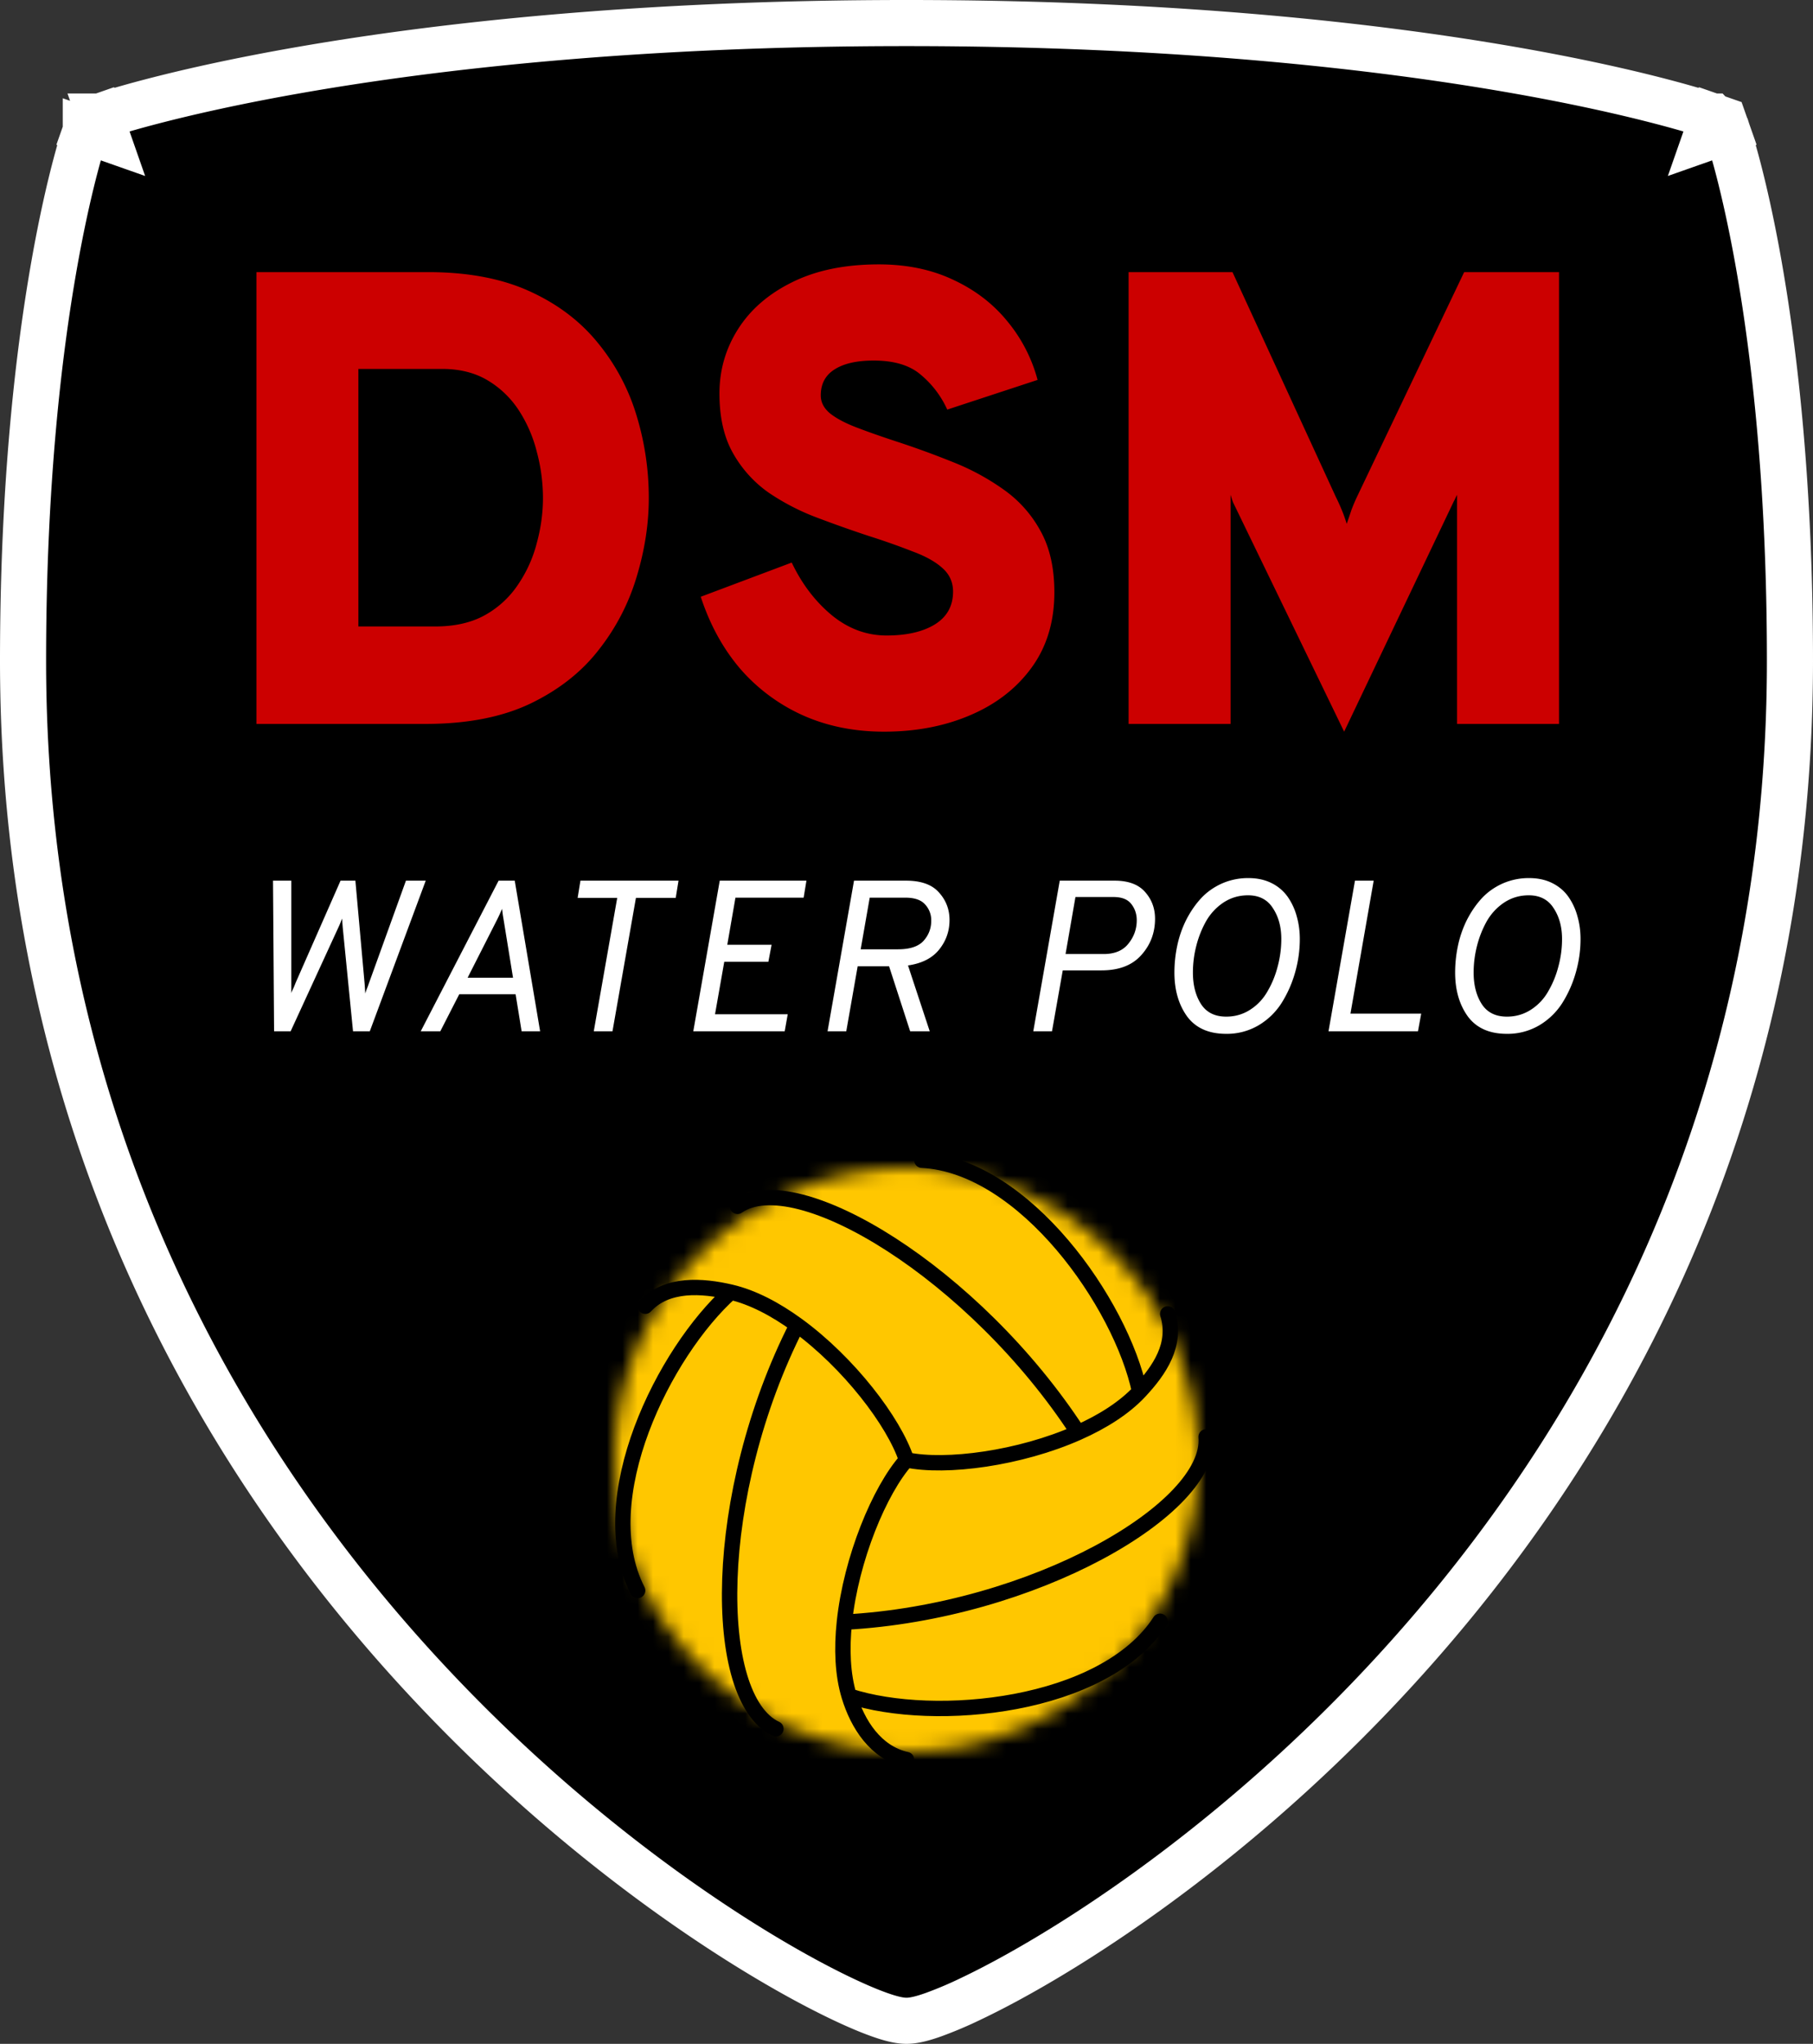
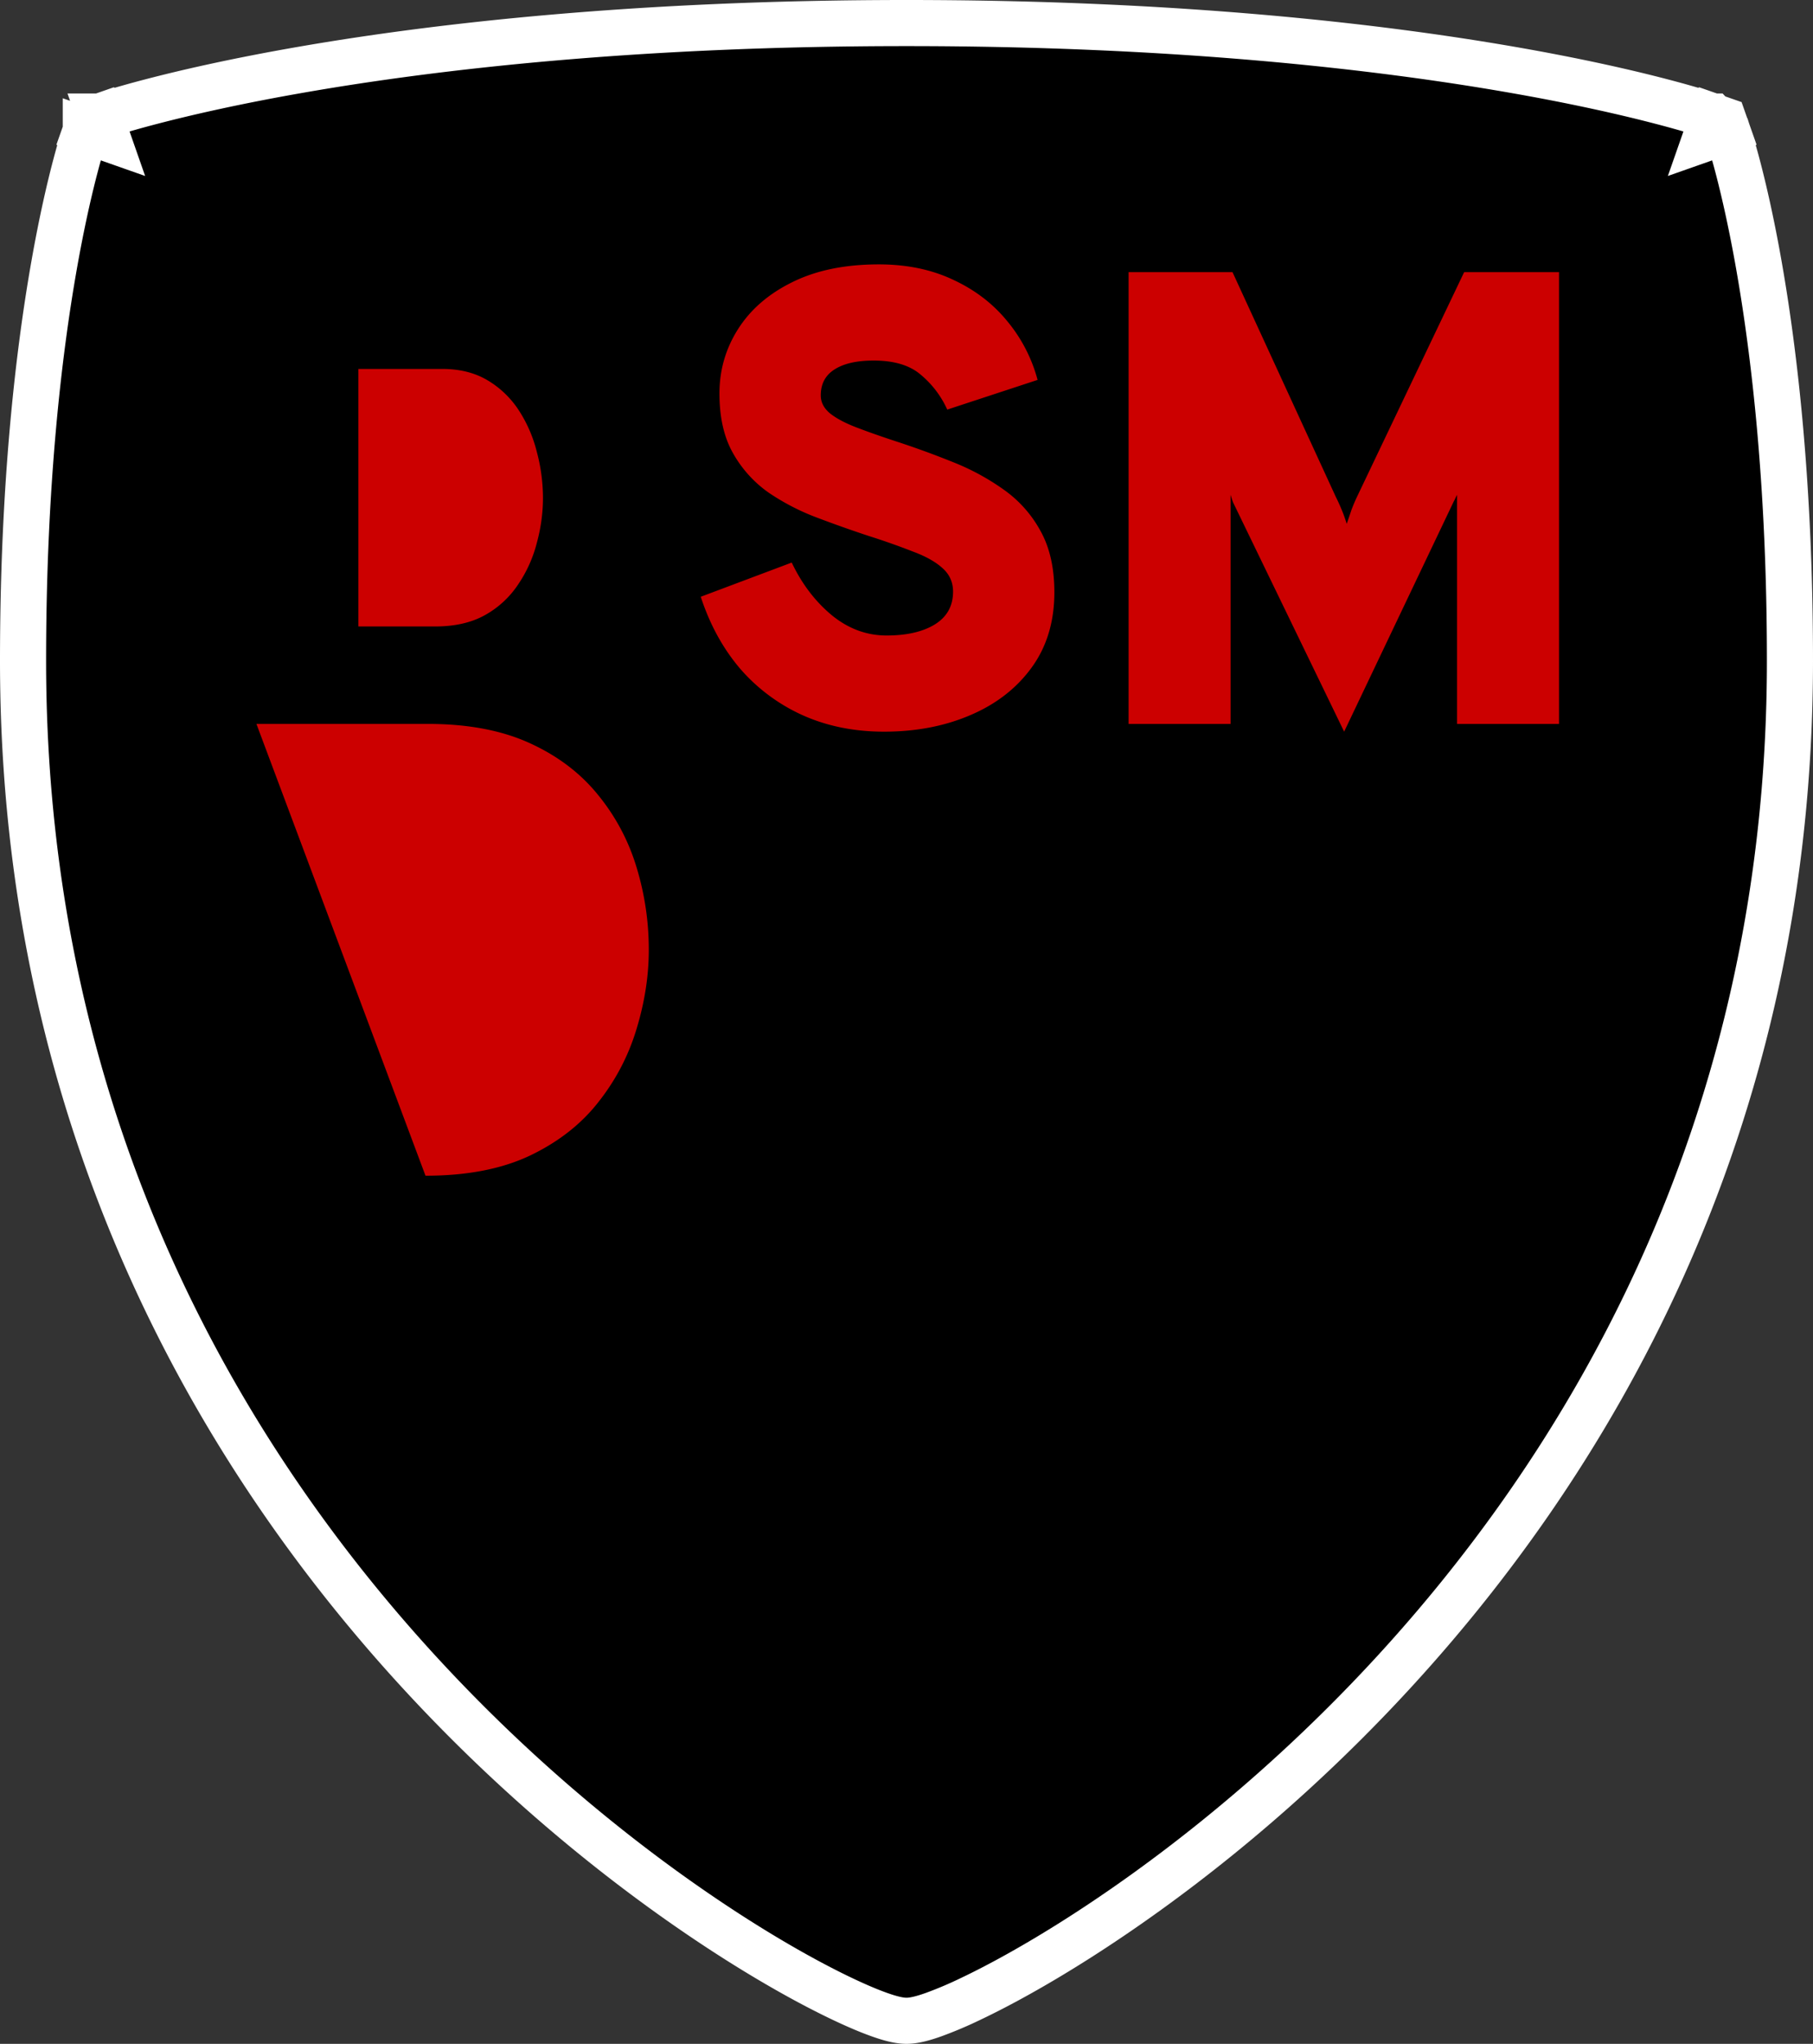
<svg xmlns="http://www.w3.org/2000/svg" width="118" height="133" fill="none">
  <rect width="100%" height="100%" fill="#333333" stroke="none" />
  <path fill="#000" stroke="#fff" stroke-width="3" d="m7 9-.495-1.416-.68.238-.24.68zm0 0-.494-1.416h.002l.004-.002.013-.005.044-.015.166-.055q.215-.07.633-.2c.556-.17 1.383-.41 2.48-.696 2.193-.573 5.468-1.332 9.833-2.089C28.411 3.007 41.497 1.5 59 1.5s30.59 1.507 39.319 3.022c4.365.757 7.64 1.516 9.834 2.09 1.096.286 1.923.526 2.479.696q.418.128.633.2l.166.054.044.015.013.005.004.001h.002s.001.001-.494 1.417M7 9a205 205 0 0 0-1.415-.497v.001l-.002.003-.003.01-.011.032-.038.114q-.05.146-.136.428c-.116.374-.277.926-.47 1.655-.386 1.459-.895 3.627-1.402 6.505C2.508 23.006 1.5 31.593 1.5 43c0 30.52 13.247 52.623 26.958 67.067 6.852 7.219 13.829 12.536 19.35 16.055 2.76 1.759 5.17 3.076 7.03 3.959.928.441 1.735.782 2.391 1.015.589.21 1.241.404 1.771.404s1.182-.194 1.77-.404a26 26 0 0 0 2.393-1.015c1.86-.883 4.268-2.2 7.029-3.959 5.521-3.519 12.498-8.836 19.35-16.055C103.253 95.623 116.5 73.52 116.5 43c0-11.407-1.008-19.994-2.023-25.75-.507-2.876-1.016-5.045-1.402-6.504a42 42 0 0 0-.606-2.083l-.038-.114-.011-.032-.003-.01-.001-.003-.001-.001L111 9m0 0 .495-1.416.681.238.239.68z" />
-   <path fill="#C00" d="M16.69 47.108v-29.4h11.173q3.863 0 6.593 1.24 2.73 1.238 4.452 3.36a13.6 13.6 0 0 1 2.52 4.724q.8 2.625.799 5.376 0 2.499-.777 5.082a14.2 14.2 0 0 1-2.458 4.767q-1.68 2.184-4.472 3.528-2.773 1.323-6.826 1.323zm6.636-6.342h4.999q1.911 0 3.233-.735a6.2 6.2 0 0 0 2.163-1.995 8.6 8.6 0 0 0 1.219-2.709q.399-1.47.399-2.919a11.6 11.6 0 0 0-.4-3.003 8.9 8.9 0 0 0-1.175-2.709 6.2 6.2 0 0 0-2.038-1.953q-1.238-.735-2.94-.735h-5.46zm34.21 6.846q-2.877 0-5.25-1.05a11.8 11.8 0 0 1-4.074-3.003q-1.701-1.973-2.604-4.725l5.922-2.226q.987 2.079 2.604 3.423 1.617 1.323 3.57 1.323t3.13-.714q1.196-.735 1.196-2.142 0-.924-.693-1.533-.672-.61-1.91-1.07a46 46 0 0 0-2.857-1.009 83 83 0 0 1-3.38-1.197 15 15 0 0 1-3.172-1.638 7.8 7.8 0 0 1-2.31-2.562q-.882-1.553-.882-3.885 0-2.289 1.218-4.2t3.528-3.045q2.331-1.155 5.628-1.155 2.73 0 4.851 1.008 2.121.987 3.507 2.688a10 10 0 0 1 1.974 3.822l-5.88 1.932a6.34 6.34 0 0 0-1.722-2.268q-1.071-.924-3.066-.924-1.659 0-2.562.588-.882.567-.882 1.68 0 .672.61 1.176.608.483 1.7.903t2.562.903q1.869.609 3.696 1.344a15.5 15.5 0 0 1 3.34 1.806 7.9 7.9 0 0 1 2.393 2.688q.903 1.617.903 3.99 0 2.877-1.49 4.914-1.47 2.016-3.99 3.087-2.5 1.071-5.608 1.071m29.948 0-7.224-14.91a3 3 0 0 0-.063-.168 12 12 0 0 1-.105-.336v14.91h-6.636v-29.4h6.762l6.72 14.616q.23.462.4.882.167.399.314.882.168-.483.315-.924.168-.441.357-.84l6.972-14.616h6.174v29.4h-6.636V32.2l-.126.251a1 1 0 0 1-.084.168z" />
-   <path fill="#fff" d="m17.839 67.108-.07-9.8h1.19v7.322q0-.013.042-.126.056-.111.126-.266.07-.168.112-.28l2.926-6.65h.966l.602 6.72.042.63q0-.027.084-.266.097-.237.126-.336l2.436-6.748h1.288l-3.64 9.8h-1.092l-.672-6.776-.042-.56a6 6 0 0 1-.224.546l-3.122 6.79zm9.545 0 5.068-9.8h1.05l1.652 9.8H33.95l-.392-2.408H29.89l-1.232 2.408zm3.052-3.486h2.954l-.588-3.626q-.015-.097-.07-.42l-.056-.434q-.195.462-.392.84zm10.954-5.194-1.526 8.68h-1.218l1.526-8.68h-2.576l.182-1.12h6.384l-.182 1.12zm3.733 8.68 1.722-9.8h5.642l-.182 1.106h-4.438l-.532 3.066h2.884l-.21 1.106h-2.87l-.602 3.416h4.732l-.196 1.106zM61.8 59.87q0 1.079-.672 1.918-.672.84-2.03 1.036l1.414 4.284h-1.274l-1.372-4.228h-2.044l-.742 4.228h-1.218l1.722-9.8h3.388q1.47 0 2.142.77.686.756.686 1.792m-3.346 1.904q1.148 0 1.652-.546.504-.56.504-1.316a1.5 1.5 0 0 0-.406-1.064q-.392-.434-1.274-.434h-2.324l-.588 3.36zm8.798 5.334 1.722-9.8h3.57q1.344 0 1.988.742.645.729.644 1.736 0 1.373-.896 2.366-.882.994-2.59.994h-2.52l-.7 3.962zm4.578-5.026q1.079 0 1.61-.672.546-.672.546-1.526 0-.6-.35-1.05-.35-.462-1.162-.462h-2.478l-.644 3.71zm7.981 5.194q-1.708 0-2.548-1.134-.826-1.147-.826-2.856 0-.867.182-1.736a7 7 0 0 1 .574-1.666q.405-.797.952-1.4.56-.615 1.358-.98a4.2 4.2 0 0 1 1.75-.364q.868 0 1.526.336a2.8 2.8 0 0 1 1.05.91q.392.574.574 1.26.195.687.196 1.456 0 1.107-.308 2.184a7.6 7.6 0 0 1-.882 1.988 4.5 4.5 0 0 1-1.512 1.456 4.07 4.07 0 0 1-2.086.546m0-1.12q.854 0 1.554-.448a3.4 3.4 0 0 0 1.134-1.204q.435-.74.658-1.61a6.9 6.9 0 0 0 .238-1.792q0-1.175-.546-2.002-.532-.84-1.624-.84-.868 0-1.582.462-.7.463-1.134 1.204a6.6 6.6 0 0 0-.644 1.61 7 7 0 0 0-.224 1.75q0 1.233.532 2.058.532.813 1.638.812m6.656.952 1.722-9.8h1.218l-1.512 8.652H92.5l-.21 1.148zm11.615.168q-1.708 0-2.548-1.134-.826-1.147-.826-2.856 0-.867.182-1.736a7 7 0 0 1 .574-1.666q.405-.797.952-1.4.56-.615 1.358-.98a4.2 4.2 0 0 1 1.75-.364q.868 0 1.526.336t1.05.91.574 1.26q.196.687.196 1.456 0 1.107-.308 2.184a7.6 7.6 0 0 1-.882 1.988 4.5 4.5 0 0 1-1.512 1.456 4.07 4.07 0 0 1-2.086.546m0-1.12q.854 0 1.554-.448a3.4 3.4 0 0 0 1.134-1.204 6.3 6.3 0 0 0 .658-1.61 6.8 6.8 0 0 0 .238-1.792q0-1.175-.546-2.002-.532-.84-1.624-.84-.868 0-1.582.462-.7.463-1.134 1.204a6.6 6.6 0 0 0-.644 1.61 7 7 0 0 0-.224 1.75q0 1.233.532 2.058.532.813 1.638.812" />
+   <path fill="#C00" d="M16.69 47.108h11.173q3.863 0 6.593 1.24 2.73 1.238 4.452 3.36a13.6 13.6 0 0 1 2.52 4.724q.8 2.625.799 5.376 0 2.499-.777 5.082a14.2 14.2 0 0 1-2.458 4.767q-1.68 2.184-4.472 3.528-2.773 1.323-6.826 1.323zm6.636-6.342h4.999q1.911 0 3.233-.735a6.2 6.2 0 0 0 2.163-1.995 8.6 8.6 0 0 0 1.219-2.709q.399-1.47.399-2.919a11.6 11.6 0 0 0-.4-3.003 8.9 8.9 0 0 0-1.175-2.709 6.2 6.2 0 0 0-2.038-1.953q-1.238-.735-2.94-.735h-5.46zm34.21 6.846q-2.877 0-5.25-1.05a11.8 11.8 0 0 1-4.074-3.003q-1.701-1.973-2.604-4.725l5.922-2.226q.987 2.079 2.604 3.423 1.617 1.323 3.57 1.323t3.13-.714q1.196-.735 1.196-2.142 0-.924-.693-1.533-.672-.61-1.91-1.07a46 46 0 0 0-2.857-1.009 83 83 0 0 1-3.38-1.197 15 15 0 0 1-3.172-1.638 7.8 7.8 0 0 1-2.31-2.562q-.882-1.553-.882-3.885 0-2.289 1.218-4.2t3.528-3.045q2.331-1.155 5.628-1.155 2.73 0 4.851 1.008 2.121.987 3.507 2.688a10 10 0 0 1 1.974 3.822l-5.88 1.932a6.34 6.34 0 0 0-1.722-2.268q-1.071-.924-3.066-.924-1.659 0-2.562.588-.882.567-.882 1.68 0 .672.61 1.176.608.483 1.7.903t2.562.903q1.869.609 3.696 1.344a15.5 15.5 0 0 1 3.34 1.806 7.9 7.9 0 0 1 2.393 2.688q.903 1.617.903 3.99 0 2.877-1.49 4.914-1.47 2.016-3.99 3.087-2.5 1.071-5.608 1.071m29.948 0-7.224-14.91a3 3 0 0 0-.063-.168 12 12 0 0 1-.105-.336v14.91h-6.636v-29.4h6.762l6.72 14.616q.23.462.4.882.167.399.314.882.168-.483.315-.924.168-.441.357-.84l6.972-14.616h6.174v29.4h-6.636V32.2l-.126.251a1 1 0 0 1-.084.168z" />
  <mask id="a" width="38" height="38" x="40" y="76" maskUnits="userSpaceOnUse" style="mask-type:alpha">
-     <circle cx="59" cy="95" r="19" fill="#000" />
-   </mask>
+     </mask>
  <g mask="url(#a)">
    <path fill="#FFC700" d="M37.574 72.766h43.255v43.66H37.574z" />
-     <path stroke="#000" stroke-linecap="round" d="M59 95c-1.75 1.956-3.605 6.427-4.043 10.559M59 94.999c-.819-2.492-3.764-6.335-7.123-8.78M59 95c2.569.538 7.369-.091 11.166-1.778M54.957 105.56c12.33-.655 23.947-7.41 23.543-12.059m-23.543 12.059c-.183 1.731-.118 3.401.307 4.803m0 0c.554 1.822 1.717 3.689 3.736 4.138m-3.736-4.138c5.555 1.819 16.598.749 20.236-4.862M51.877 86.22c-5.598 11.005-5.605 24.306-1.377 26.28m1.377-26.28c-1.407-1.025-2.887-1.804-4.313-2.136m0 0c-1.855-.432-4.166-.608-5.564.916m5.564-.916c-4.353 3.9-9.104 13.46-6.064 19.416m28.666-10.279C63.434 82.871 51.824 75.826 48 78.5m22.166 14.721c1.59-.706 3.005-1.598 4.005-2.667m0 0c1.302-1.39 2.45-3.081 1.83-5.054m-1.83 5.054C72.97 84.834 66.678 75.845 60 75.5" />
  </g>
</svg>